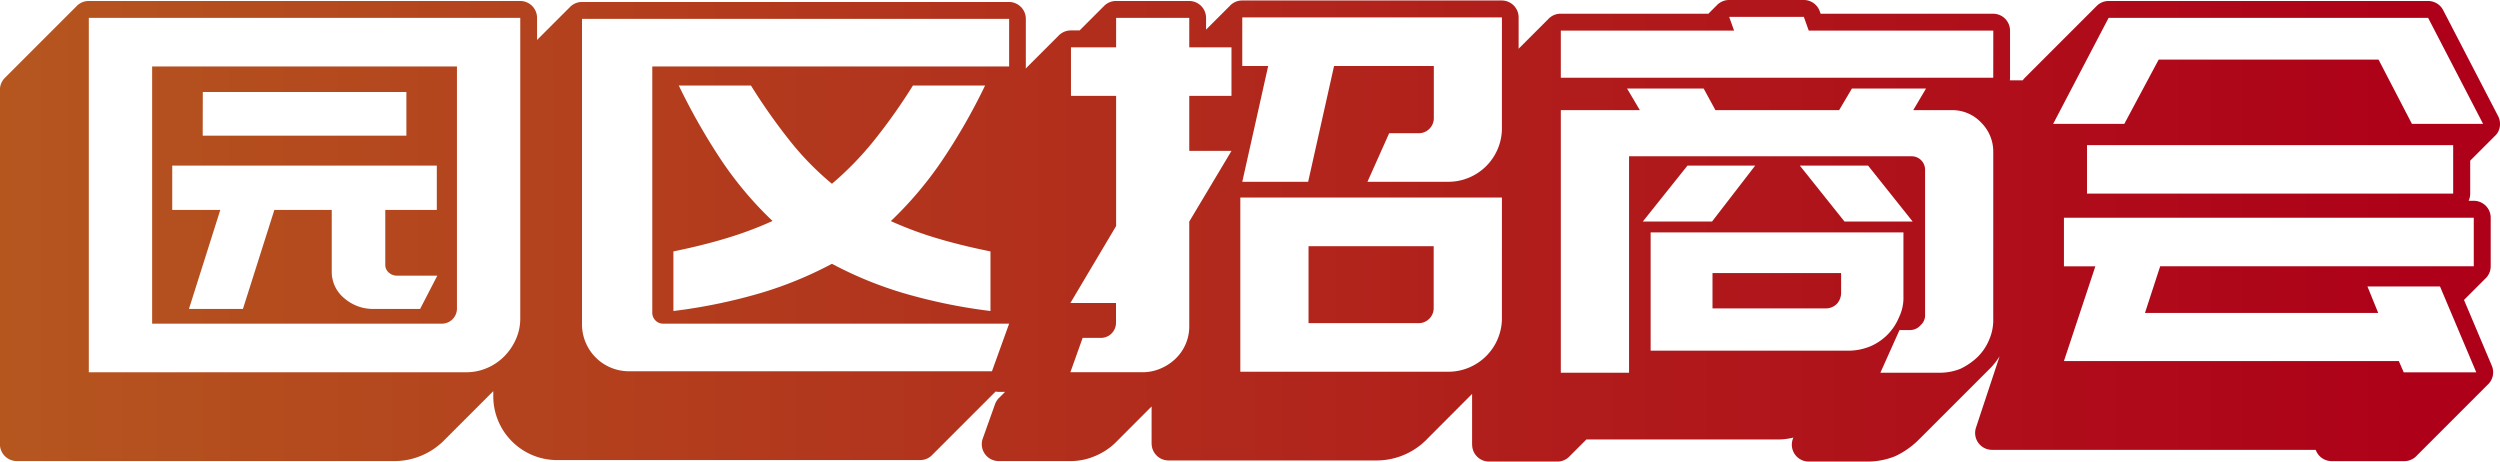
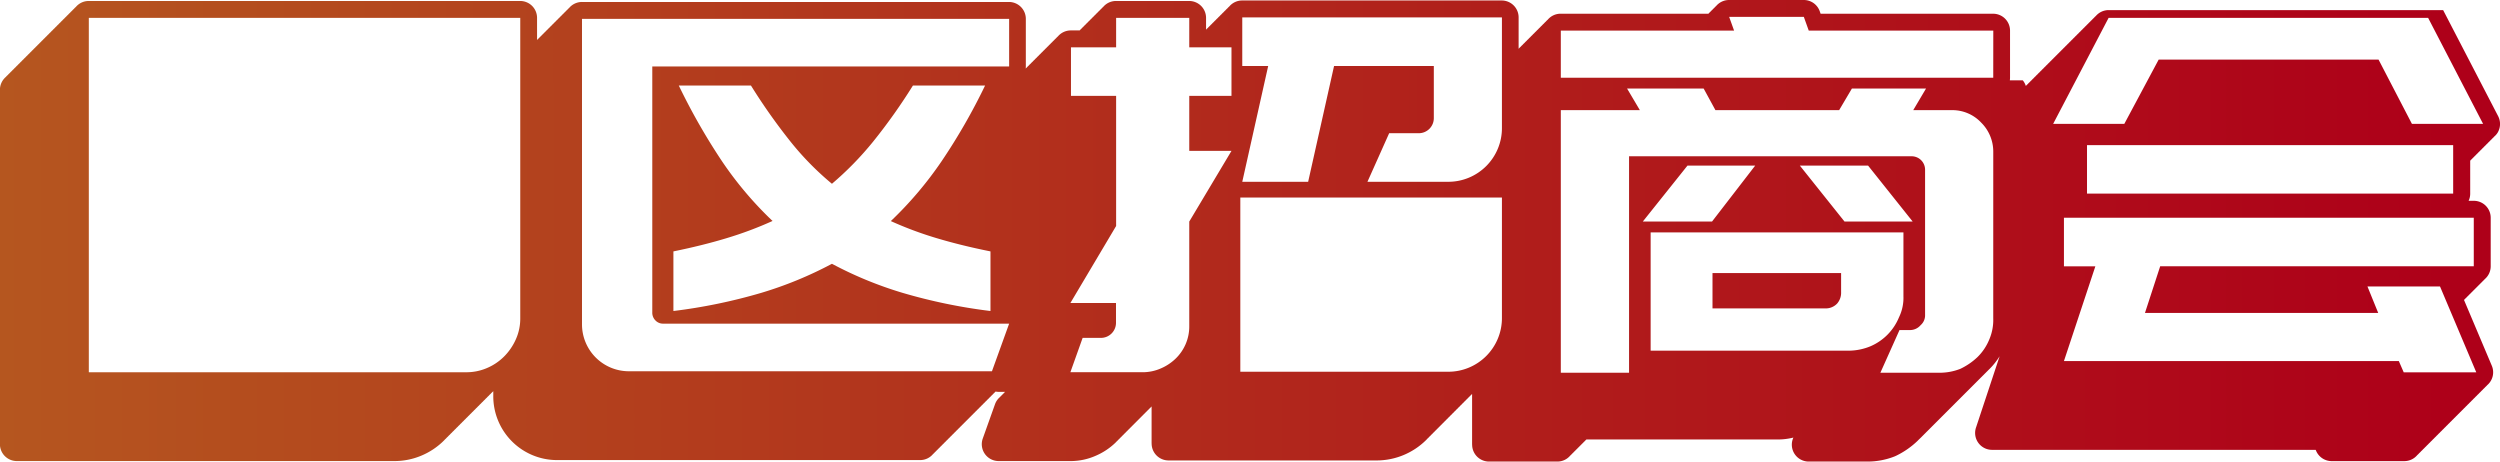
<svg xmlns="http://www.w3.org/2000/svg" xmlns:xlink="http://www.w3.org/1999/xlink" viewBox="0 0 964.61 178.09">
  <defs>
    <style>.cls-1{fill:url(#未命名的渐变_2);}.cls-2{fill:url(#未命名的渐变_2-2);}.cls-3{fill:url(#未命名的渐变_2-3);}.cls-4{fill:url(#未命名的渐变_2-4);}</style>
    <linearGradient id="未命名的渐变_2" x1="-0.01" y1="75.26" x2="944.02" y2="75.26" gradientUnits="userSpaceOnUse">
      <stop offset="0" stop-color="#b5561f" />
      <stop offset="0.64" stop-color="#b01c1b" />
      <stop offset="1" stop-color="#ae0019" />
    </linearGradient>
    <linearGradient id="未命名的渐变_2-2" x1="-0.01" y1="109.83" x2="944.02" y2="109.83" xlink:href="#未命名的渐变_2" />
    <linearGradient id="未命名的渐变_2-3" x1="-0.01" y1="112.2" x2="944.02" y2="112.2" xlink:href="#未命名的渐变_2" />
    <linearGradient id="未命名的渐变_2-4" x1="0" y1="89.05" x2="944.02" y2="89.05" xlink:href="#未命名的渐变_2" />
  </defs>
  <g id="图层_2" data-name="图层 2">
    <g id="内容">
-       <path class="cls-1" d="M170.25,124.88a5.84,5.84,0,0,0,6.06-6.06V25.65H58.7v99.23H170.25Zm-92-89.39H156.8V52.35H78.21ZM144.3,119.2A16.88,16.88,0,0,1,132.75,115,13.11,13.11,0,0,1,128,104.81V81H105.86L93.73,119.2H72.9L85,81H66.46V63.9H168.54V81H148.66v21.21a3.88,3.88,0,0,0,1.32,2.93,4.76,4.76,0,0,0,3.41,1.23h15.34L162.1,119.2Z" />
-       <path class="cls-2" d="M504.89,124.69h42.42a5.81,5.81,0,0,0,5.87-5.87V95H504.89Z" />
      <path class="cls-3" d="M660.76,119H704.5a6,6,0,0,0,4.36-1.89,6.33,6.33,0,0,0,1.52-4.36v-7.38H660.76Z" />
-       <path class="cls-4" d="M963.88,44.8,942.67,3.9A6.54,6.54,0,0,0,936.88.38H813.59a6.51,6.51,0,0,0-4.93,2.28,5.9,5.9,0,0,0-.75.75,5.9,5.9,0,0,0-.75.75,5.9,5.9,0,0,0-.75.75,5.9,5.9,0,0,0-.75.75,5.9,5.9,0,0,0-.75.75,5.9,5.9,0,0,0-.75.75,5.9,5.9,0,0,0-.75.75,5.9,5.9,0,0,0-.75.75,5.9,5.9,0,0,0-.75.75,5.9,5.9,0,0,0-.75.75,5.9,5.9,0,0,0-.75.75,5.9,5.9,0,0,0-.75.75,5.9,5.9,0,0,0-.75.75,5.9,5.9,0,0,0-.75.75,5.9,5.9,0,0,0-.75.75,5.9,5.9,0,0,0-.75.75,5.9,5.9,0,0,0-.75.75,5.9,5.9,0,0,0-.75.75,5.9,5.9,0,0,0-.75.75,5.9,5.9,0,0,0-.75.75,5.9,5.9,0,0,0-.75.75,5.9,5.9,0,0,0-.75.75,5.9,5.9,0,0,0-.75.75,5.9,5.9,0,0,0-.75.75,5.9,5.9,0,0,0-.75.75,5.9,5.9,0,0,0-.75.75,5.9,5.9,0,0,0-.75.75,5.9,5.9,0,0,0-.75.75,5.9,5.9,0,0,0-.75.75,5.9,5.9,0,0,0-.75.75,5.9,5.9,0,0,0-.75.75,5.9,5.9,0,0,0-.75.75,5.9,5.9,0,0,0-.75.75,5.9,5.9,0,0,0-.75.75,5.9,5.9,0,0,0-.75.75,5.9,5.9,0,0,0-.75.75A6.5,6.5,0,0,0,780.48,31h-5a6.4,6.4,0,0,0,.08-1V11.82a6.52,6.52,0,0,0-6.52-6.52H702.47l-.35-1A6.52,6.52,0,0,0,696,0H667.19a6.54,6.54,0,0,0-5,2.29,7.59,7.59,0,0,0-.75.75,7.59,7.59,0,0,0-.75.75,7.59,7.59,0,0,0-.75.75,7.59,7.59,0,0,0-.75.75h-57a6.5,6.5,0,0,0-5,2.3,6.64,6.64,0,0,0-.75.75,6.64,6.64,0,0,0-.75.75,6.64,6.64,0,0,0-.75.75,6.64,6.64,0,0,0-.75.75,6.64,6.64,0,0,0-.75.75,6.64,6.64,0,0,0-.75.75,6.64,6.64,0,0,0-.75.75,6.64,6.64,0,0,0-.75.75,6.64,6.64,0,0,0-.75.75,6.64,6.64,0,0,0-.75.75,6.64,6.64,0,0,0-.75.75,6.64,6.64,0,0,0-.75.75,6.64,6.64,0,0,0-.75.75,6.64,6.64,0,0,0-.75.75,5.82,5.82,0,0,0-.74.75V6.71A6.52,6.52,0,0,0,579.51.19H479.32a6.47,6.47,0,0,0-5,2.3,6.64,6.64,0,0,0-.75.75,6.64,6.64,0,0,0-.75.75,6.64,6.64,0,0,0-.75.75,6.64,6.64,0,0,0-.75.75,6.64,6.64,0,0,0-.75.75,6.64,6.64,0,0,0-.75.75,6.64,6.64,0,0,0-.75.75,6.64,6.64,0,0,0-.75.75,6.64,6.64,0,0,0-.75.75,6.64,6.64,0,0,0-.75.75,6.64,6.64,0,0,0-.75.75,6.12,6.12,0,0,0-.72.72V6.9A6.52,6.52,0,0,0,458.87.38H430.65a6.47,6.47,0,0,0-5,2.3,5.9,5.9,0,0,0-.75.75,5.9,5.9,0,0,0-.75.75,5.9,5.9,0,0,0-.75.75,5.9,5.9,0,0,0-.75.75,5.9,5.9,0,0,0-.75.75,5.9,5.9,0,0,0-.75.75,5.9,5.9,0,0,0-.75.75,5.9,5.9,0,0,0-.75.75,5.9,5.9,0,0,0-.75.75,5.9,5.9,0,0,0-.75.75,5.9,5.9,0,0,0-.75.75,5.9,5.9,0,0,0-.75.75l-.07.06h-3.39a6.54,6.54,0,0,0-5,2.3,6.64,6.64,0,0,0-.75.75,6.64,6.64,0,0,0-.75.75,6.64,6.64,0,0,0-.75.75,6.64,6.64,0,0,0-.75.75,6.64,6.64,0,0,0-.75.75,6.64,6.64,0,0,0-.75.75,6.64,6.64,0,0,0-.75.75,6.64,6.64,0,0,0-.75.75,6.64,6.64,0,0,0-.75.75,6.64,6.64,0,0,0-.75.75,6.64,6.64,0,0,0-.75.75,6.64,6.64,0,0,0-.75.75,6.64,6.64,0,0,0-.75.75,6.64,6.64,0,0,0-.75.75,6.64,6.64,0,0,0-.75.75,6.64,6.64,0,0,0-.75.75c-.15.13-.29.27-.43.41a7.16,7.16,0,0,0,.05-.8V7.28A6.52,6.52,0,0,0,389.37.76H224.6a6.5,6.5,0,0,0-5,2.3,6.64,6.64,0,0,0-.75.75,6.64,6.64,0,0,0-.75.75,6.64,6.64,0,0,0-.75.75,6.64,6.64,0,0,0-.75.75,6.64,6.64,0,0,0-.75.75,6.64,6.64,0,0,0-.75.75,6.64,6.64,0,0,0-.75.75,6.64,6.64,0,0,0-.75.75,6.64,6.64,0,0,0-.75.75,6.64,6.64,0,0,0-.75.75,6.64,6.64,0,0,0-.75.75,6.64,6.64,0,0,0-.75.75,6.64,6.64,0,0,0-.75.75,6.64,6.64,0,0,0-.75.75,6.64,6.64,0,0,0-.75.75,6.64,6.64,0,0,0-.75.75l-.38.34V6.9A6.51,6.51,0,0,0,200.74.38H34.27a6.5,6.5,0,0,0-5,2.3,6.64,6.64,0,0,0-.75.75,6.64,6.64,0,0,0-.75.75,6.64,6.64,0,0,0-.75.75,6.64,6.64,0,0,0-.75.75,6.64,6.64,0,0,0-.75.75,6.64,6.64,0,0,0-.75.75,6.64,6.64,0,0,0-.75.75,6.64,6.64,0,0,0-.75.75,6.64,6.64,0,0,0-.75.75,6.64,6.64,0,0,0-.75.75,6.64,6.64,0,0,0-.75.75,6.64,6.64,0,0,0-.75.75,6.64,6.64,0,0,0-.75.75,6.64,6.64,0,0,0-.75.75,6.64,6.64,0,0,0-.75.75,6.64,6.64,0,0,0-.75.75,6.64,6.64,0,0,0-.75.75,6.64,6.64,0,0,0-.75.75,6.64,6.64,0,0,0-.75.75,6.64,6.64,0,0,0-.75.75,6.64,6.64,0,0,0-.75.75,6.64,6.64,0,0,0-.75.75,6.64,6.64,0,0,0-.75.75,6.64,6.64,0,0,0-.75.75,6.64,6.64,0,0,0-.75.75,6.64,6.64,0,0,0-.75.75,6.64,6.64,0,0,0-.75.75,6.64,6.64,0,0,0-.75.75,6.64,6.64,0,0,0-.75.75,6.64,6.64,0,0,0-.75.75,6.64,6.64,0,0,0-.75.75,6.64,6.64,0,0,0-.75.75,6.64,6.64,0,0,0-.75.75,6.64,6.64,0,0,0-.75.75,6.64,6.64,0,0,0-.75.75,6.64,6.64,0,0,0-.75.75,6.54,6.54,0,0,0-2.3,5V171.38a6.52,6.52,0,0,0,6.52,6.52H152.15a26.61,26.61,0,0,0,10.51-2.13,27.15,27.15,0,0,0,8.68-5.84c.13-.13.24-.27.37-.4s.26-.22.38-.35.24-.27.37-.4.26-.22.38-.35.24-.27.37-.4.26-.22.38-.35.24-.27.37-.4.26-.22.38-.35.24-.27.37-.4.26-.22.38-.35.24-.27.37-.4.26-.22.38-.35.24-.27.37-.4.26-.22.38-.35.24-.27.37-.4.26-.22.38-.35.24-.27.37-.4.26-.22.38-.35.24-.27.37-.4.26-.22.38-.35.24-.27.37-.4.26-.22.38-.35.24-.27.37-.4.26-.22.38-.35.24-.27.37-.4.26-.22.38-.35.24-.27.37-.4.26-.22.38-.35.24-.27.37-.4.26-.22.38-.35.24-.27.37-.4.26-.22.38-.35.24-.27.37-.4.26-.22.38-.35.24-.27.37-.4.26-.22.38-.35.24-.27.37-.4.26-.22.38-.35.24-.27.37-.4.26-.22.38-.35.24-.27.37-.4.26-.22.38-.35.24-.27.37-.4.26-.22.38-.35.24-.27.37-.4.26-.22.38-.35.24-.27.37-.4.26-.22.38-.35.24-.27.37-.4.26-.22.38-.35a3,3,0,0,0,.24-.26v1.9a24.62,24.62,0,0,0,24.7,24.7H355a6.48,6.48,0,0,0,5-2.32,5.9,5.9,0,0,0,.75-.75,5.9,5.9,0,0,0,.75-.75,5.9,5.9,0,0,0,.75-.75,5.9,5.9,0,0,0,.75-.75,5.9,5.9,0,0,0,.75-.75,5.9,5.9,0,0,0,.75-.75,5.9,5.9,0,0,0,.75-.75,5.9,5.9,0,0,0,.75-.75,5.9,5.9,0,0,0,.75-.75,5.9,5.9,0,0,0,.75-.75,5.9,5.9,0,0,0,.75-.75,5.9,5.9,0,0,0,.75-.75,5.9,5.9,0,0,0,.75-.75,5.9,5.9,0,0,0,.75-.75,5.9,5.9,0,0,0,.75-.75,5.9,5.9,0,0,0,.75-.75,5.9,5.9,0,0,0,.75-.75,5.9,5.9,0,0,0,.75-.75,5.9,5.9,0,0,0,.75-.75,5.9,5.9,0,0,0,.75-.75,5.9,5.9,0,0,0,.75-.75,5.9,5.9,0,0,0,.75-.75,5.9,5.9,0,0,0,.75-.75,5.9,5.9,0,0,0,.75-.75,5.9,5.9,0,0,0,.75-.75,5.9,5.9,0,0,0,.75-.75,5.9,5.9,0,0,0,.75-.75,5.9,5.9,0,0,0,.75-.75,5.9,5.9,0,0,0,.75-.75,5.9,5.9,0,0,0,.75-.75,5.9,5.9,0,0,0,.75-.75,5.9,5.9,0,0,0,.75-.75l.16-.12a6.56,6.56,0,0,0,1.18.12h2.45a4.91,4.91,0,0,0-.43.48,6.64,6.64,0,0,0-.75.75,6.64,6.64,0,0,0-.75.75,6.52,6.52,0,0,0-1.93,2.75l-4.73,13.26a6.51,6.51,0,0,0,6.14,8.71h27.84a23.84,23.84,0,0,0,9.48-2,25.32,25.32,0,0,0,7.72-5.08c.18-.17.34-.35.51-.53l.24-.22c.18-.17.34-.35.51-.53l.24-.22c.18-.17.34-.35.51-.53l.24-.22c.18-.17.34-.35.51-.53l.24-.22c.18-.17.34-.35.51-.53l.24-.22c.18-.17.34-.35.51-.53l.24-.22c.18-.17.34-.35.51-.53l.24-.22c.18-.17.34-.35.51-.53l.24-.22c.18-.17.34-.35.51-.53l.24-.22c.18-.17.34-.35.51-.53l.24-.22c.18-.17.34-.35.51-.53l.24-.22c.18-.17.34-.35.51-.53l.24-.22c.18-.17.34-.35.51-.53l.24-.22c.18-.17.34-.35.51-.53l.24-.22c.18-.17.34-.35.51-.53l.24-.22c.18-.17.34-.35.51-.53l.24-.22c.18-.17.34-.35.51-.53l.24-.22c.18-.17.34-.35.51-.53l.24-.22c.17-.15.31-.33.47-.49v14.31a6.52,6.52,0,0,0,6.52,6.52h80.11a27,27,0,0,0,10.69-2.13,27.3,27.3,0,0,0,8.69-5.84c.12-.12.23-.26.35-.39s.27-.23.4-.36.23-.26.35-.39.27-.23.4-.36.23-.26.35-.39.27-.23.4-.36.23-.26.35-.39.27-.23.4-.36.23-.26.35-.39.27-.23.4-.36.23-.26.35-.39.27-.23.4-.36.23-.26.35-.39.27-.23.4-.36.23-.26.35-.39.27-.23.4-.36.23-.26.35-.39.27-.23.4-.36.23-.26.35-.39.27-.23.4-.36.23-.26.35-.39.27-.23.4-.36.23-.26.35-.39.27-.23.4-.36.23-.26.35-.39.27-.23.4-.36.23-.26.35-.39.27-.23.4-.36.23-.26.35-.39.27-.23.4-.36.23-.26.35-.39.27-.23.4-.36.23-.26.35-.39.27-.23.4-.36.23-.26.35-.39.27-.23.4-.36.23-.26.35-.39.27-.23.4-.36.23-.26.35-.39.27-.23.4-.36.23-.26.35-.39.27-.23.4-.36.23-.26.35-.39.27-.23.4-.36.23-.26.35-.39.27-.23.4-.36.23-.26.35-.39l.06,0v19.52a6.51,6.51,0,0,0,6.51,6.52h26.33a6.47,6.47,0,0,0,5-2.3,6.64,6.64,0,0,0,.75-.75,6.64,6.64,0,0,0,.75-.75,6.64,6.64,0,0,0,.75-.75,6.64,6.64,0,0,0,.75-.75,6.64,6.64,0,0,0,.75-.75,6.64,6.64,0,0,0,.75-.75,6.64,6.64,0,0,0,.75-.75,6.64,6.64,0,0,0,.75-.75l.25-.22h74a24.74,24.74,0,0,0,5.83-.73l0,.07a6.51,6.51,0,0,0,5.95,9.18H720.5a28.42,28.42,0,0,0,10.57-2l.49-.22a32,32,0,0,0,8.32-5.77l.38-.39.37-.36L741,169l.37-.36.38-.39.37-.36.38-.39.37-.36.38-.39.37-.36L744,166l.37-.36.38-.39.37-.36.38-.39.37-.36.38-.39.37-.36L747,163l.37-.36.38-.39.37-.36.38-.39.37-.36.38-.39.37-.36L750,160l.37-.36.38-.39.37-.36.38-.39.37-.36.38-.39.37-.36L753,157l.37-.36.38-.39.37-.36.38-.39.37-.36.38-.39.37-.36L756,154l.37-.36.38-.39.37-.36.38-.39.37-.36.38-.39.37-.36L759,151l.37-.36.38-.39.37-.36.38-.39.37-.36.38-.39.37-.36L762,148l.37-.36.38-.39.37-.36.38-.39.37-.36.38-.39.37-.36L765,145l.37-.36.38-.39.37-.36.38-.39.37-.36.38-.39.37-.36a27.3,27.3,0,0,0,3.92-4.93L762.42,165a6.52,6.52,0,0,0,6.19,8.57H893.49l.19.43a6.53,6.53,0,0,0,6,3.92h28a6.5,6.5,0,0,0,5-2.32,6.64,6.64,0,0,0,.75-.75,6.64,6.64,0,0,0,.75-.75,6.64,6.64,0,0,0,.75-.75,6.64,6.64,0,0,0,.75-.75,6.64,6.64,0,0,0,.75-.75,6.64,6.64,0,0,0,.75-.75,6.64,6.64,0,0,0,.75-.75,6.64,6.64,0,0,0,.75-.75,6.64,6.64,0,0,0,.75-.75,6.64,6.64,0,0,0,.75-.75,6.64,6.64,0,0,0,.75-.75,6.64,6.64,0,0,0,.75-.75,6.64,6.64,0,0,0,.75-.75,6.64,6.64,0,0,0,.75-.75,6.64,6.64,0,0,0,.75-.75,6.64,6.64,0,0,0,.75-.75,6.64,6.64,0,0,0,.75-.75,6.64,6.64,0,0,0,.75-.75,6.64,6.64,0,0,0,.75-.75,6.64,6.64,0,0,0,.75-.75,6.64,6.64,0,0,0,.75-.75,6.64,6.64,0,0,0,.75-.75,6.64,6.64,0,0,0,.75-.75,6.64,6.64,0,0,0,.75-.75,6.64,6.64,0,0,0,.75-.75,6.64,6.64,0,0,0,.75-.75,6.64,6.64,0,0,0,.75-.75,6.64,6.64,0,0,0,.75-.75,6.64,6.64,0,0,0,.75-.75,6.64,6.64,0,0,0,.75-.75,6.64,6.64,0,0,0,.75-.75,6.64,6.64,0,0,0,.75-.75,6.64,6.64,0,0,0,.75-.75,6.64,6.64,0,0,0,.75-.75,6.64,6.64,0,0,0,.75-.75,6.64,6.64,0,0,0,.75-.75,6.5,6.5,0,0,0,1.77-7.49l-10.73-25.38a6.2,6.2,0,0,0,.5-.52,6.64,6.64,0,0,0,.75-.75,6.64,6.64,0,0,0,.75-.75,6.64,6.64,0,0,0,.75-.75,6.64,6.64,0,0,0,.75-.75,6.64,6.64,0,0,0,.75-.75,6.64,6.64,0,0,0,.75-.75,6.64,6.64,0,0,0,.75-.75,6.64,6.64,0,0,0,.75-.75,6.64,6.64,0,0,0,.75-.75,6.64,6.64,0,0,0,.75-.75,6.5,6.5,0,0,0,2.3-5V84a6.52,6.52,0,0,0-6.52-6.52h-2a6.41,6.41,0,0,0,.61-2.76V62a2.52,2.52,0,0,0,.27-.3,5.9,5.9,0,0,0,.75-.75,5.9,5.9,0,0,0,.75-.75,5.9,5.9,0,0,0,.75-.75,5.9,5.9,0,0,0,.75-.75,5.9,5.9,0,0,0,.75-.75,5.9,5.9,0,0,0,.75-.75,5.9,5.9,0,0,0,.75-.75,5.9,5.9,0,0,0,.75-.75,5.9,5.9,0,0,0,.75-.75,5.9,5.9,0,0,0,.75-.75,5.9,5.9,0,0,0,.75-.75,5.9,5.9,0,0,0,.75-.75,6.24,6.24,0,0,0,1.34-1.55A6.55,6.55,0,0,0,963.88,44.8Zm-763.14,78a19.51,19.51,0,0,1-1.71,8.14,22,22,0,0,1-4.54,6.63,20.73,20.73,0,0,1-6.63,4.45,20,20,0,0,1-8,1.61H34.27V6.9H200.74ZM389.37,25.65H251.68v94.88a4.23,4.23,0,0,0,1.23,3.12,4,4,0,0,0,2.94,1.23H389.37l-6.63,18.37h-140a18.1,18.1,0,0,1-18.18-18.18V7.28H389.37ZM278.57,62.2A241.06,241.06,0,0,1,261.91,33h27.84A227,227,0,0,0,305,54.62a111.39,111.39,0,0,0,16,16.29,122.54,122.54,0,0,0,15.91-16.29A219.9,219.9,0,0,0,352.25,33h27.84A232.13,232.13,0,0,1,363.32,62.2a142.49,142.49,0,0,1-19.6,23.1,139.29,139.29,0,0,0,17.81,6.63Q371,94.76,382.17,97V120a210.08,210.08,0,0,1-33.9-7A147.87,147.87,0,0,1,321,101.78,148.26,148.26,0,0,1,293.72,113a210.17,210.17,0,0,1-33.89,7V97q11.16-2.27,20.54-5.11a141.81,141.81,0,0,0,17.71-6.63A139.07,139.07,0,0,1,278.57,62.2ZM475.16,37H458.87V58.22h16.29L458.87,85.49v40.34a17.12,17.12,0,0,1-1.42,7,17.32,17.32,0,0,1-3.88,5.58,18.88,18.88,0,0,1-5.78,3.79,17.3,17.3,0,0,1-6.91,1.42H413l4.73-13.25h7a5.82,5.82,0,0,0,5.87-5.87v-7.58H413L430.65,87.2V37H413.23V18.26h17.42V6.9h28.22V18.26h16.29Zm104.35,85.6a20.6,20.6,0,0,1-1.61,8.14,20.68,20.68,0,0,1-11.08,11.08,20.5,20.5,0,0,1-8.14,1.61H478.57V76.21H579.51Zm0-73.29a20.6,20.6,0,0,1-1.61,8.14,20.68,20.68,0,0,1-11.08,11.08,20.5,20.5,0,0,1-8.14,1.61H527.62L536,51.4h11.36a5.81,5.81,0,0,0,5.87-5.87V25.46H514.74l-10,44.69H479.32l10-44.69h-10V6.71H579.51Zm134.27,86H636.89V89.66h97.54v24.62a17.23,17.23,0,0,1-1.71,8.14,20.69,20.69,0,0,1-11,11.18A22.2,22.2,0,0,1,713.78,135.3ZM633.86,85.49,651.1,63.9h26.13L660.57,85.49Zm60.6-21.59h26.33L738,85.49H711.7Zm74.62,58.9a19.08,19.08,0,0,1-1.51,8.14,20.15,20.15,0,0,1-4.55,6.82,25.34,25.34,0,0,1-6.63,4.55,21.7,21.7,0,0,1-8.14,1.51H725.53l7.38-16.47h4a5.36,5.36,0,0,0,4.16-1.9,5,5,0,0,0,1.71-4V65.61a5.19,5.19,0,0,0-5.3-5.31H628.56v83.52H602.23V42.5h30.5l-4.93-8.33h29.55l4.54,8.33h47.73l4.92-8.33h28.6l-4.93,8.33H753a15.24,15.24,0,0,1,11.45,4.83,15.74,15.74,0,0,1,4.64,11.27Zm0-92.8H602.23V11.82h66.86l-1.9-5.3H696l1.9,5.3h71.2ZM954.49,84v18.75h-121l-5.87,18h90l-4.16-10.23h28l14,33.14h-28l-1.89-4.35H796.36l12.12-36.55H796.36V84ZM805.26,74.7V56H946.54V74.7ZM930.63,47.8,917.75,23H832.91L819.65,47.8H792.19l21.4-40.9H936.88l21.21,40.9Z" />
+       <path class="cls-4" d="M963.88,44.8,942.67,3.9H813.59a6.51,6.51,0,0,0-4.93,2.28,5.9,5.9,0,0,0-.75.75,5.9,5.9,0,0,0-.75.75,5.9,5.9,0,0,0-.75.75,5.9,5.9,0,0,0-.75.75,5.9,5.9,0,0,0-.75.75,5.9,5.9,0,0,0-.75.75,5.9,5.9,0,0,0-.75.75,5.9,5.9,0,0,0-.75.75,5.9,5.9,0,0,0-.75.75,5.9,5.9,0,0,0-.75.75,5.9,5.9,0,0,0-.75.75,5.9,5.9,0,0,0-.75.75,5.9,5.9,0,0,0-.75.75,5.9,5.9,0,0,0-.75.75,5.9,5.9,0,0,0-.75.75,5.9,5.9,0,0,0-.75.75,5.9,5.9,0,0,0-.75.75,5.9,5.9,0,0,0-.75.75,5.9,5.9,0,0,0-.75.75,5.9,5.9,0,0,0-.75.75,5.9,5.9,0,0,0-.75.75,5.9,5.9,0,0,0-.75.75,5.9,5.9,0,0,0-.75.75,5.9,5.9,0,0,0-.75.75,5.9,5.9,0,0,0-.75.75,5.9,5.9,0,0,0-.75.75,5.9,5.9,0,0,0-.75.75,5.9,5.9,0,0,0-.75.75,5.9,5.9,0,0,0-.75.75,5.9,5.9,0,0,0-.75.75,5.9,5.9,0,0,0-.75.75,5.9,5.9,0,0,0-.75.75,5.9,5.9,0,0,0-.75.75,5.9,5.9,0,0,0-.75.75,5.9,5.9,0,0,0-.75.75,5.9,5.9,0,0,0-.75.75A6.5,6.5,0,0,0,780.48,31h-5a6.4,6.4,0,0,0,.08-1V11.82a6.52,6.52,0,0,0-6.52-6.52H702.47l-.35-1A6.52,6.52,0,0,0,696,0H667.19a6.54,6.54,0,0,0-5,2.29,7.59,7.59,0,0,0-.75.75,7.59,7.59,0,0,0-.75.75,7.59,7.59,0,0,0-.75.75,7.59,7.59,0,0,0-.75.75h-57a6.5,6.5,0,0,0-5,2.3,6.64,6.64,0,0,0-.75.75,6.64,6.64,0,0,0-.75.75,6.64,6.64,0,0,0-.75.75,6.64,6.64,0,0,0-.75.75,6.64,6.64,0,0,0-.75.75,6.64,6.64,0,0,0-.75.75,6.64,6.64,0,0,0-.75.75,6.64,6.64,0,0,0-.75.75,6.64,6.64,0,0,0-.75.75,6.64,6.64,0,0,0-.75.75,6.64,6.64,0,0,0-.75.75,6.64,6.64,0,0,0-.75.75,6.64,6.64,0,0,0-.75.75,6.64,6.64,0,0,0-.75.75,5.82,5.82,0,0,0-.74.75V6.71A6.52,6.52,0,0,0,579.51.19H479.32a6.47,6.47,0,0,0-5,2.3,6.64,6.64,0,0,0-.75.75,6.64,6.64,0,0,0-.75.75,6.64,6.64,0,0,0-.75.75,6.64,6.64,0,0,0-.75.75,6.64,6.64,0,0,0-.75.75,6.64,6.64,0,0,0-.75.75,6.64,6.64,0,0,0-.75.75,6.64,6.64,0,0,0-.75.75,6.64,6.64,0,0,0-.75.75,6.64,6.64,0,0,0-.75.75,6.64,6.64,0,0,0-.75.75,6.12,6.12,0,0,0-.72.72V6.9A6.52,6.52,0,0,0,458.87.38H430.65a6.47,6.47,0,0,0-5,2.3,5.9,5.9,0,0,0-.75.75,5.9,5.9,0,0,0-.75.75,5.9,5.9,0,0,0-.75.75,5.9,5.9,0,0,0-.75.75,5.9,5.9,0,0,0-.75.75,5.9,5.9,0,0,0-.75.75,5.9,5.9,0,0,0-.75.75,5.9,5.9,0,0,0-.75.75,5.9,5.9,0,0,0-.75.75,5.9,5.9,0,0,0-.75.75,5.9,5.9,0,0,0-.75.75,5.9,5.9,0,0,0-.75.75l-.07.06h-3.39a6.54,6.54,0,0,0-5,2.3,6.64,6.64,0,0,0-.75.75,6.64,6.64,0,0,0-.75.75,6.64,6.64,0,0,0-.75.75,6.64,6.64,0,0,0-.75.75,6.64,6.64,0,0,0-.75.75,6.64,6.64,0,0,0-.75.75,6.64,6.64,0,0,0-.75.75,6.64,6.64,0,0,0-.75.75,6.64,6.64,0,0,0-.75.75,6.64,6.64,0,0,0-.75.75,6.64,6.64,0,0,0-.75.75,6.64,6.64,0,0,0-.75.75,6.64,6.64,0,0,0-.75.75,6.64,6.64,0,0,0-.75.75,6.64,6.64,0,0,0-.75.75,6.64,6.64,0,0,0-.75.75c-.15.13-.29.27-.43.41a7.16,7.16,0,0,0,.05-.8V7.28A6.52,6.52,0,0,0,389.37.76H224.6a6.5,6.5,0,0,0-5,2.3,6.64,6.64,0,0,0-.75.75,6.64,6.64,0,0,0-.75.75,6.64,6.64,0,0,0-.75.75,6.64,6.64,0,0,0-.75.75,6.64,6.64,0,0,0-.75.75,6.64,6.64,0,0,0-.75.75,6.64,6.64,0,0,0-.75.75,6.64,6.64,0,0,0-.75.75,6.64,6.64,0,0,0-.75.75,6.64,6.64,0,0,0-.75.75,6.64,6.64,0,0,0-.75.75,6.64,6.64,0,0,0-.75.75,6.64,6.64,0,0,0-.75.75,6.64,6.64,0,0,0-.75.75,6.64,6.64,0,0,0-.75.75,6.64,6.64,0,0,0-.75.75l-.38.34V6.9A6.51,6.51,0,0,0,200.74.38H34.27a6.5,6.5,0,0,0-5,2.3,6.64,6.64,0,0,0-.75.75,6.64,6.64,0,0,0-.75.75,6.64,6.64,0,0,0-.75.75,6.64,6.64,0,0,0-.75.75,6.64,6.64,0,0,0-.75.75,6.64,6.64,0,0,0-.75.75,6.64,6.64,0,0,0-.75.75,6.64,6.64,0,0,0-.75.75,6.64,6.64,0,0,0-.75.75,6.64,6.64,0,0,0-.75.75,6.64,6.64,0,0,0-.75.75,6.64,6.64,0,0,0-.75.75,6.64,6.64,0,0,0-.75.75,6.64,6.64,0,0,0-.75.75,6.64,6.64,0,0,0-.75.75,6.64,6.64,0,0,0-.75.75,6.64,6.64,0,0,0-.75.75,6.64,6.64,0,0,0-.75.75,6.64,6.64,0,0,0-.75.75,6.64,6.64,0,0,0-.75.75,6.64,6.64,0,0,0-.75.75,6.64,6.64,0,0,0-.75.75,6.64,6.64,0,0,0-.75.75,6.64,6.64,0,0,0-.75.75,6.64,6.64,0,0,0-.75.75,6.64,6.64,0,0,0-.75.75,6.64,6.64,0,0,0-.75.75,6.64,6.64,0,0,0-.75.75,6.64,6.64,0,0,0-.75.75,6.64,6.64,0,0,0-.75.75,6.64,6.64,0,0,0-.75.75,6.64,6.64,0,0,0-.75.75,6.64,6.64,0,0,0-.75.75,6.64,6.64,0,0,0-.75.75,6.64,6.64,0,0,0-.75.75,6.64,6.64,0,0,0-.75.75,6.54,6.54,0,0,0-2.3,5V171.38a6.52,6.52,0,0,0,6.52,6.52H152.15a26.61,26.61,0,0,0,10.51-2.13,27.15,27.15,0,0,0,8.68-5.84c.13-.13.24-.27.37-.4s.26-.22.38-.35.24-.27.37-.4.26-.22.38-.35.24-.27.37-.4.26-.22.38-.35.24-.27.37-.4.26-.22.38-.35.24-.27.37-.4.26-.22.38-.35.24-.27.37-.4.26-.22.38-.35.24-.27.37-.4.26-.22.38-.35.24-.27.37-.4.26-.22.38-.35.24-.27.37-.4.26-.22.38-.35.24-.27.37-.4.26-.22.38-.35.24-.27.37-.4.26-.22.38-.35.24-.27.37-.4.26-.22.38-.35.24-.27.37-.4.26-.22.38-.35.24-.27.37-.4.26-.22.38-.35.24-.27.37-.4.26-.22.38-.35.24-.27.37-.4.26-.22.38-.35.24-.27.37-.4.26-.22.38-.35.24-.27.37-.4.26-.22.38-.35.24-.27.37-.4.26-.22.38-.35.24-.27.37-.4.26-.22.38-.35.24-.27.37-.4.26-.22.38-.35.24-.27.37-.4.26-.22.38-.35.24-.27.37-.4.26-.22.38-.35.24-.27.37-.4.26-.22.38-.35.24-.27.37-.4.26-.22.38-.35a3,3,0,0,0,.24-.26v1.9a24.62,24.62,0,0,0,24.7,24.7H355a6.48,6.48,0,0,0,5-2.32,5.9,5.9,0,0,0,.75-.75,5.9,5.9,0,0,0,.75-.75,5.9,5.9,0,0,0,.75-.75,5.9,5.9,0,0,0,.75-.75,5.9,5.9,0,0,0,.75-.75,5.9,5.9,0,0,0,.75-.75,5.9,5.9,0,0,0,.75-.75,5.9,5.9,0,0,0,.75-.75,5.9,5.9,0,0,0,.75-.75,5.9,5.9,0,0,0,.75-.75,5.9,5.9,0,0,0,.75-.75,5.9,5.9,0,0,0,.75-.75,5.9,5.9,0,0,0,.75-.75,5.9,5.9,0,0,0,.75-.75,5.9,5.9,0,0,0,.75-.75,5.9,5.9,0,0,0,.75-.75,5.9,5.9,0,0,0,.75-.75,5.9,5.9,0,0,0,.75-.75,5.9,5.9,0,0,0,.75-.75,5.9,5.9,0,0,0,.75-.75,5.9,5.9,0,0,0,.75-.75,5.9,5.9,0,0,0,.75-.75,5.9,5.9,0,0,0,.75-.75,5.9,5.9,0,0,0,.75-.75,5.9,5.9,0,0,0,.75-.75,5.9,5.9,0,0,0,.75-.75,5.9,5.9,0,0,0,.75-.75,5.9,5.9,0,0,0,.75-.75,5.9,5.9,0,0,0,.75-.75,5.9,5.9,0,0,0,.75-.75,5.9,5.9,0,0,0,.75-.75,5.9,5.9,0,0,0,.75-.75l.16-.12a6.56,6.56,0,0,0,1.18.12h2.45a4.91,4.91,0,0,0-.43.48,6.64,6.64,0,0,0-.75.75,6.64,6.64,0,0,0-.75.75,6.52,6.52,0,0,0-1.93,2.75l-4.73,13.26a6.51,6.51,0,0,0,6.14,8.71h27.84a23.84,23.84,0,0,0,9.48-2,25.32,25.32,0,0,0,7.72-5.08c.18-.17.34-.35.51-.53l.24-.22c.18-.17.34-.35.51-.53l.24-.22c.18-.17.34-.35.51-.53l.24-.22c.18-.17.34-.35.51-.53l.24-.22c.18-.17.34-.35.51-.53l.24-.22c.18-.17.34-.35.51-.53l.24-.22c.18-.17.34-.35.51-.53l.24-.22c.18-.17.34-.35.51-.53l.24-.22c.18-.17.34-.35.51-.53l.24-.22c.18-.17.34-.35.51-.53l.24-.22c.18-.17.34-.35.51-.53l.24-.22c.18-.17.34-.35.51-.53l.24-.22c.18-.17.34-.35.51-.53l.24-.22c.18-.17.34-.35.51-.53l.24-.22c.18-.17.34-.35.51-.53l.24-.22c.18-.17.34-.35.51-.53l.24-.22c.18-.17.34-.35.51-.53l.24-.22c.18-.17.34-.35.51-.53l.24-.22c.17-.15.31-.33.47-.49v14.31a6.52,6.52,0,0,0,6.52,6.52h80.11a27,27,0,0,0,10.69-2.13,27.3,27.3,0,0,0,8.69-5.84c.12-.12.23-.26.35-.39s.27-.23.4-.36.23-.26.35-.39.27-.23.4-.36.23-.26.35-.39.27-.23.4-.36.23-.26.35-.39.27-.23.4-.36.23-.26.35-.39.27-.23.4-.36.23-.26.35-.39.27-.23.4-.36.23-.26.35-.39.27-.23.4-.36.23-.26.35-.39.27-.23.4-.36.23-.26.35-.39.27-.23.4-.36.23-.26.35-.39.27-.23.4-.36.23-.26.35-.39.27-.23.4-.36.23-.26.35-.39.27-.23.4-.36.23-.26.35-.39.27-.23.4-.36.23-.26.35-.39.27-.23.4-.36.23-.26.35-.39.27-.23.4-.36.23-.26.35-.39.27-.23.4-.36.23-.26.35-.39.27-.23.4-.36.23-.26.35-.39.27-.23.4-.36.23-.26.35-.39.27-.23.4-.36.23-.26.35-.39.27-.23.4-.36.23-.26.35-.39.27-.23.4-.36.23-.26.35-.39.27-.23.4-.36.23-.26.35-.39.27-.23.4-.36.23-.26.35-.39l.06,0v19.52a6.51,6.51,0,0,0,6.51,6.52h26.33a6.47,6.47,0,0,0,5-2.3,6.64,6.64,0,0,0,.75-.75,6.64,6.64,0,0,0,.75-.75,6.64,6.64,0,0,0,.75-.75,6.64,6.64,0,0,0,.75-.75,6.64,6.64,0,0,0,.75-.75,6.64,6.64,0,0,0,.75-.75,6.64,6.64,0,0,0,.75-.75,6.64,6.64,0,0,0,.75-.75l.25-.22h74a24.74,24.74,0,0,0,5.83-.73l0,.07a6.51,6.51,0,0,0,5.95,9.18H720.5a28.42,28.42,0,0,0,10.57-2l.49-.22a32,32,0,0,0,8.32-5.77l.38-.39.37-.36L741,169l.37-.36.38-.39.37-.36.38-.39.37-.36.38-.39.37-.36L744,166l.37-.36.38-.39.37-.36.38-.39.37-.36.38-.39.37-.36L747,163l.37-.36.38-.39.37-.36.38-.39.37-.36.38-.39.37-.36L750,160l.37-.36.38-.39.37-.36.38-.39.37-.36.38-.39.37-.36L753,157l.37-.36.38-.39.37-.36.38-.39.37-.36.38-.39.37-.36L756,154l.37-.36.38-.39.37-.36.38-.39.37-.36.38-.39.37-.36L759,151l.37-.36.38-.39.37-.36.38-.39.37-.36.38-.39.37-.36L762,148l.37-.36.38-.39.37-.36.38-.39.37-.36.38-.39.37-.36L765,145l.37-.36.38-.39.37-.36.38-.39.37-.36.38-.39.37-.36a27.3,27.3,0,0,0,3.92-4.93L762.42,165a6.52,6.52,0,0,0,6.19,8.57H893.49l.19.43a6.53,6.53,0,0,0,6,3.92h28a6.5,6.5,0,0,0,5-2.32,6.64,6.64,0,0,0,.75-.75,6.64,6.64,0,0,0,.75-.75,6.64,6.64,0,0,0,.75-.75,6.64,6.64,0,0,0,.75-.75,6.64,6.64,0,0,0,.75-.75,6.64,6.64,0,0,0,.75-.75,6.64,6.64,0,0,0,.75-.75,6.64,6.64,0,0,0,.75-.75,6.64,6.64,0,0,0,.75-.75,6.64,6.64,0,0,0,.75-.75,6.64,6.64,0,0,0,.75-.75,6.64,6.64,0,0,0,.75-.75,6.64,6.64,0,0,0,.75-.75,6.64,6.64,0,0,0,.75-.75,6.64,6.64,0,0,0,.75-.75,6.64,6.64,0,0,0,.75-.75,6.64,6.64,0,0,0,.75-.75,6.64,6.64,0,0,0,.75-.75,6.64,6.64,0,0,0,.75-.75,6.64,6.64,0,0,0,.75-.75,6.64,6.64,0,0,0,.75-.75,6.64,6.64,0,0,0,.75-.75,6.64,6.64,0,0,0,.75-.75,6.64,6.64,0,0,0,.75-.75,6.64,6.64,0,0,0,.75-.75,6.64,6.64,0,0,0,.75-.75,6.64,6.64,0,0,0,.75-.75,6.64,6.64,0,0,0,.75-.75,6.64,6.64,0,0,0,.75-.75,6.64,6.64,0,0,0,.75-.75,6.64,6.64,0,0,0,.75-.75,6.64,6.64,0,0,0,.75-.75,6.64,6.64,0,0,0,.75-.75,6.64,6.64,0,0,0,.75-.75,6.64,6.64,0,0,0,.75-.75,6.64,6.64,0,0,0,.75-.75,6.5,6.5,0,0,0,1.77-7.49l-10.73-25.38a6.2,6.2,0,0,0,.5-.52,6.64,6.64,0,0,0,.75-.75,6.64,6.64,0,0,0,.75-.75,6.64,6.64,0,0,0,.75-.75,6.64,6.64,0,0,0,.75-.75,6.64,6.64,0,0,0,.75-.75,6.64,6.64,0,0,0,.75-.75,6.64,6.64,0,0,0,.75-.75,6.64,6.64,0,0,0,.75-.75,6.64,6.64,0,0,0,.75-.75,6.64,6.64,0,0,0,.75-.75,6.5,6.5,0,0,0,2.3-5V84a6.52,6.52,0,0,0-6.52-6.52h-2a6.41,6.41,0,0,0,.61-2.76V62a2.52,2.52,0,0,0,.27-.3,5.9,5.9,0,0,0,.75-.75,5.9,5.9,0,0,0,.75-.75,5.9,5.9,0,0,0,.75-.75,5.9,5.9,0,0,0,.75-.75,5.9,5.9,0,0,0,.75-.75,5.9,5.9,0,0,0,.75-.75,5.9,5.9,0,0,0,.75-.75,5.9,5.9,0,0,0,.75-.75,5.9,5.9,0,0,0,.75-.75,5.9,5.9,0,0,0,.75-.75,5.9,5.9,0,0,0,.75-.75,5.9,5.9,0,0,0,.75-.75,6.24,6.24,0,0,0,1.34-1.55A6.55,6.55,0,0,0,963.88,44.8Zm-763.14,78a19.51,19.51,0,0,1-1.71,8.14,22,22,0,0,1-4.54,6.63,20.73,20.73,0,0,1-6.63,4.45,20,20,0,0,1-8,1.61H34.27V6.9H200.74ZM389.37,25.65H251.68v94.88a4.23,4.23,0,0,0,1.23,3.12,4,4,0,0,0,2.94,1.23H389.37l-6.63,18.37h-140a18.1,18.1,0,0,1-18.18-18.18V7.28H389.37ZM278.57,62.2A241.06,241.06,0,0,1,261.91,33h27.84A227,227,0,0,0,305,54.62a111.39,111.39,0,0,0,16,16.29,122.54,122.54,0,0,0,15.91-16.29A219.9,219.9,0,0,0,352.25,33h27.84A232.13,232.13,0,0,1,363.32,62.2a142.49,142.49,0,0,1-19.6,23.1,139.29,139.29,0,0,0,17.81,6.63Q371,94.76,382.17,97V120a210.08,210.08,0,0,1-33.9-7A147.87,147.87,0,0,1,321,101.78,148.26,148.26,0,0,1,293.72,113a210.17,210.17,0,0,1-33.89,7V97q11.16-2.27,20.54-5.11a141.81,141.81,0,0,0,17.71-6.63A139.07,139.07,0,0,1,278.57,62.2ZM475.16,37H458.87V58.22h16.29L458.87,85.49v40.34a17.12,17.12,0,0,1-1.42,7,17.32,17.32,0,0,1-3.88,5.58,18.88,18.88,0,0,1-5.78,3.79,17.3,17.3,0,0,1-6.91,1.42H413l4.73-13.25h7a5.82,5.82,0,0,0,5.87-5.87v-7.58H413L430.65,87.2V37H413.23V18.26h17.42V6.9h28.22V18.26h16.29Zm104.35,85.6a20.6,20.6,0,0,1-1.61,8.14,20.68,20.68,0,0,1-11.08,11.08,20.5,20.5,0,0,1-8.14,1.61H478.57V76.21H579.51Zm0-73.29a20.6,20.6,0,0,1-1.61,8.14,20.68,20.68,0,0,1-11.08,11.08,20.5,20.5,0,0,1-8.14,1.61H527.62L536,51.4h11.36a5.81,5.81,0,0,0,5.87-5.87V25.46H514.74l-10,44.69H479.32l10-44.69h-10V6.71H579.51Zm134.27,86H636.89V89.66h97.54v24.62a17.23,17.23,0,0,1-1.71,8.14,20.69,20.69,0,0,1-11,11.18A22.2,22.2,0,0,1,713.78,135.3ZM633.86,85.49,651.1,63.9h26.13L660.57,85.49Zm60.6-21.59h26.33L738,85.49H711.7Zm74.62,58.9a19.08,19.08,0,0,1-1.51,8.14,20.15,20.15,0,0,1-4.55,6.82,25.34,25.34,0,0,1-6.63,4.55,21.7,21.7,0,0,1-8.14,1.51H725.53l7.38-16.47h4a5.36,5.36,0,0,0,4.16-1.9,5,5,0,0,0,1.71-4V65.61a5.19,5.19,0,0,0-5.3-5.31H628.56v83.52H602.23V42.5h30.5l-4.93-8.33h29.55l4.54,8.33h47.73l4.92-8.33h28.6l-4.93,8.33H753a15.24,15.24,0,0,1,11.45,4.83,15.74,15.74,0,0,1,4.64,11.27Zm0-92.8H602.23V11.82h66.86l-1.9-5.3H696l1.9,5.3h71.2ZM954.49,84v18.75h-121l-5.87,18h90l-4.16-10.23h28l14,33.14h-28l-1.89-4.35H796.36l12.12-36.55H796.36V84ZM805.26,74.7V56H946.54V74.7ZM930.63,47.8,917.75,23H832.91L819.65,47.8H792.19l21.4-40.9H936.88l21.21,40.9Z" />
    </g>
  </g>
</svg>